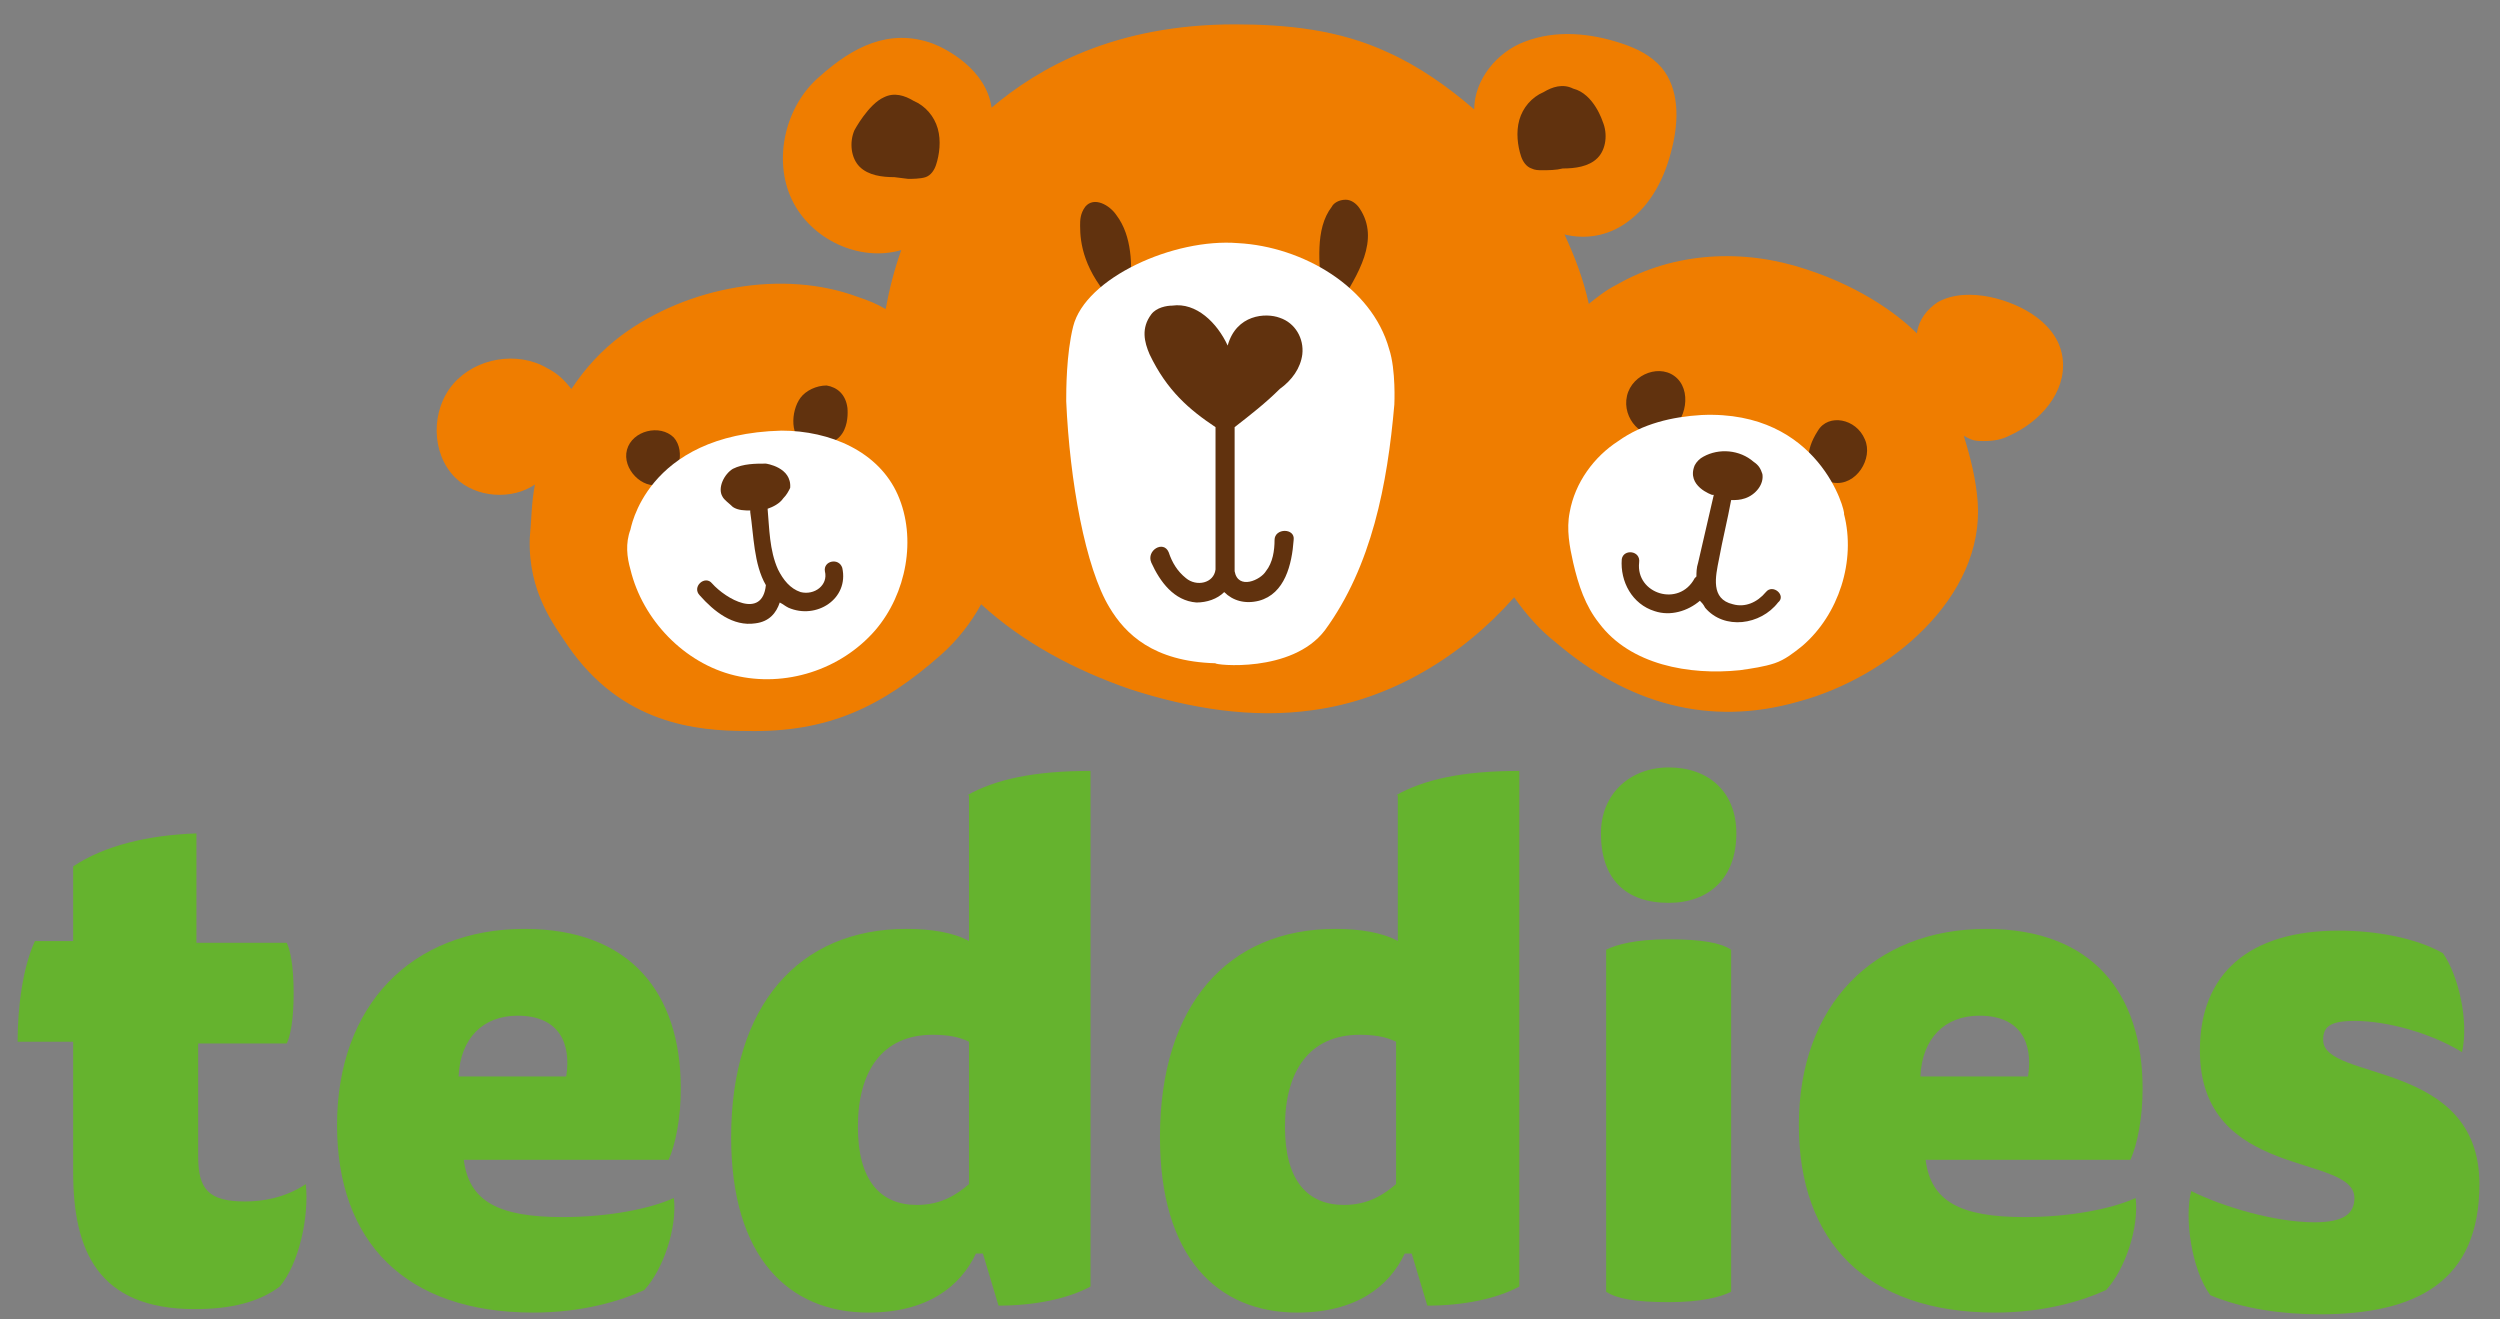
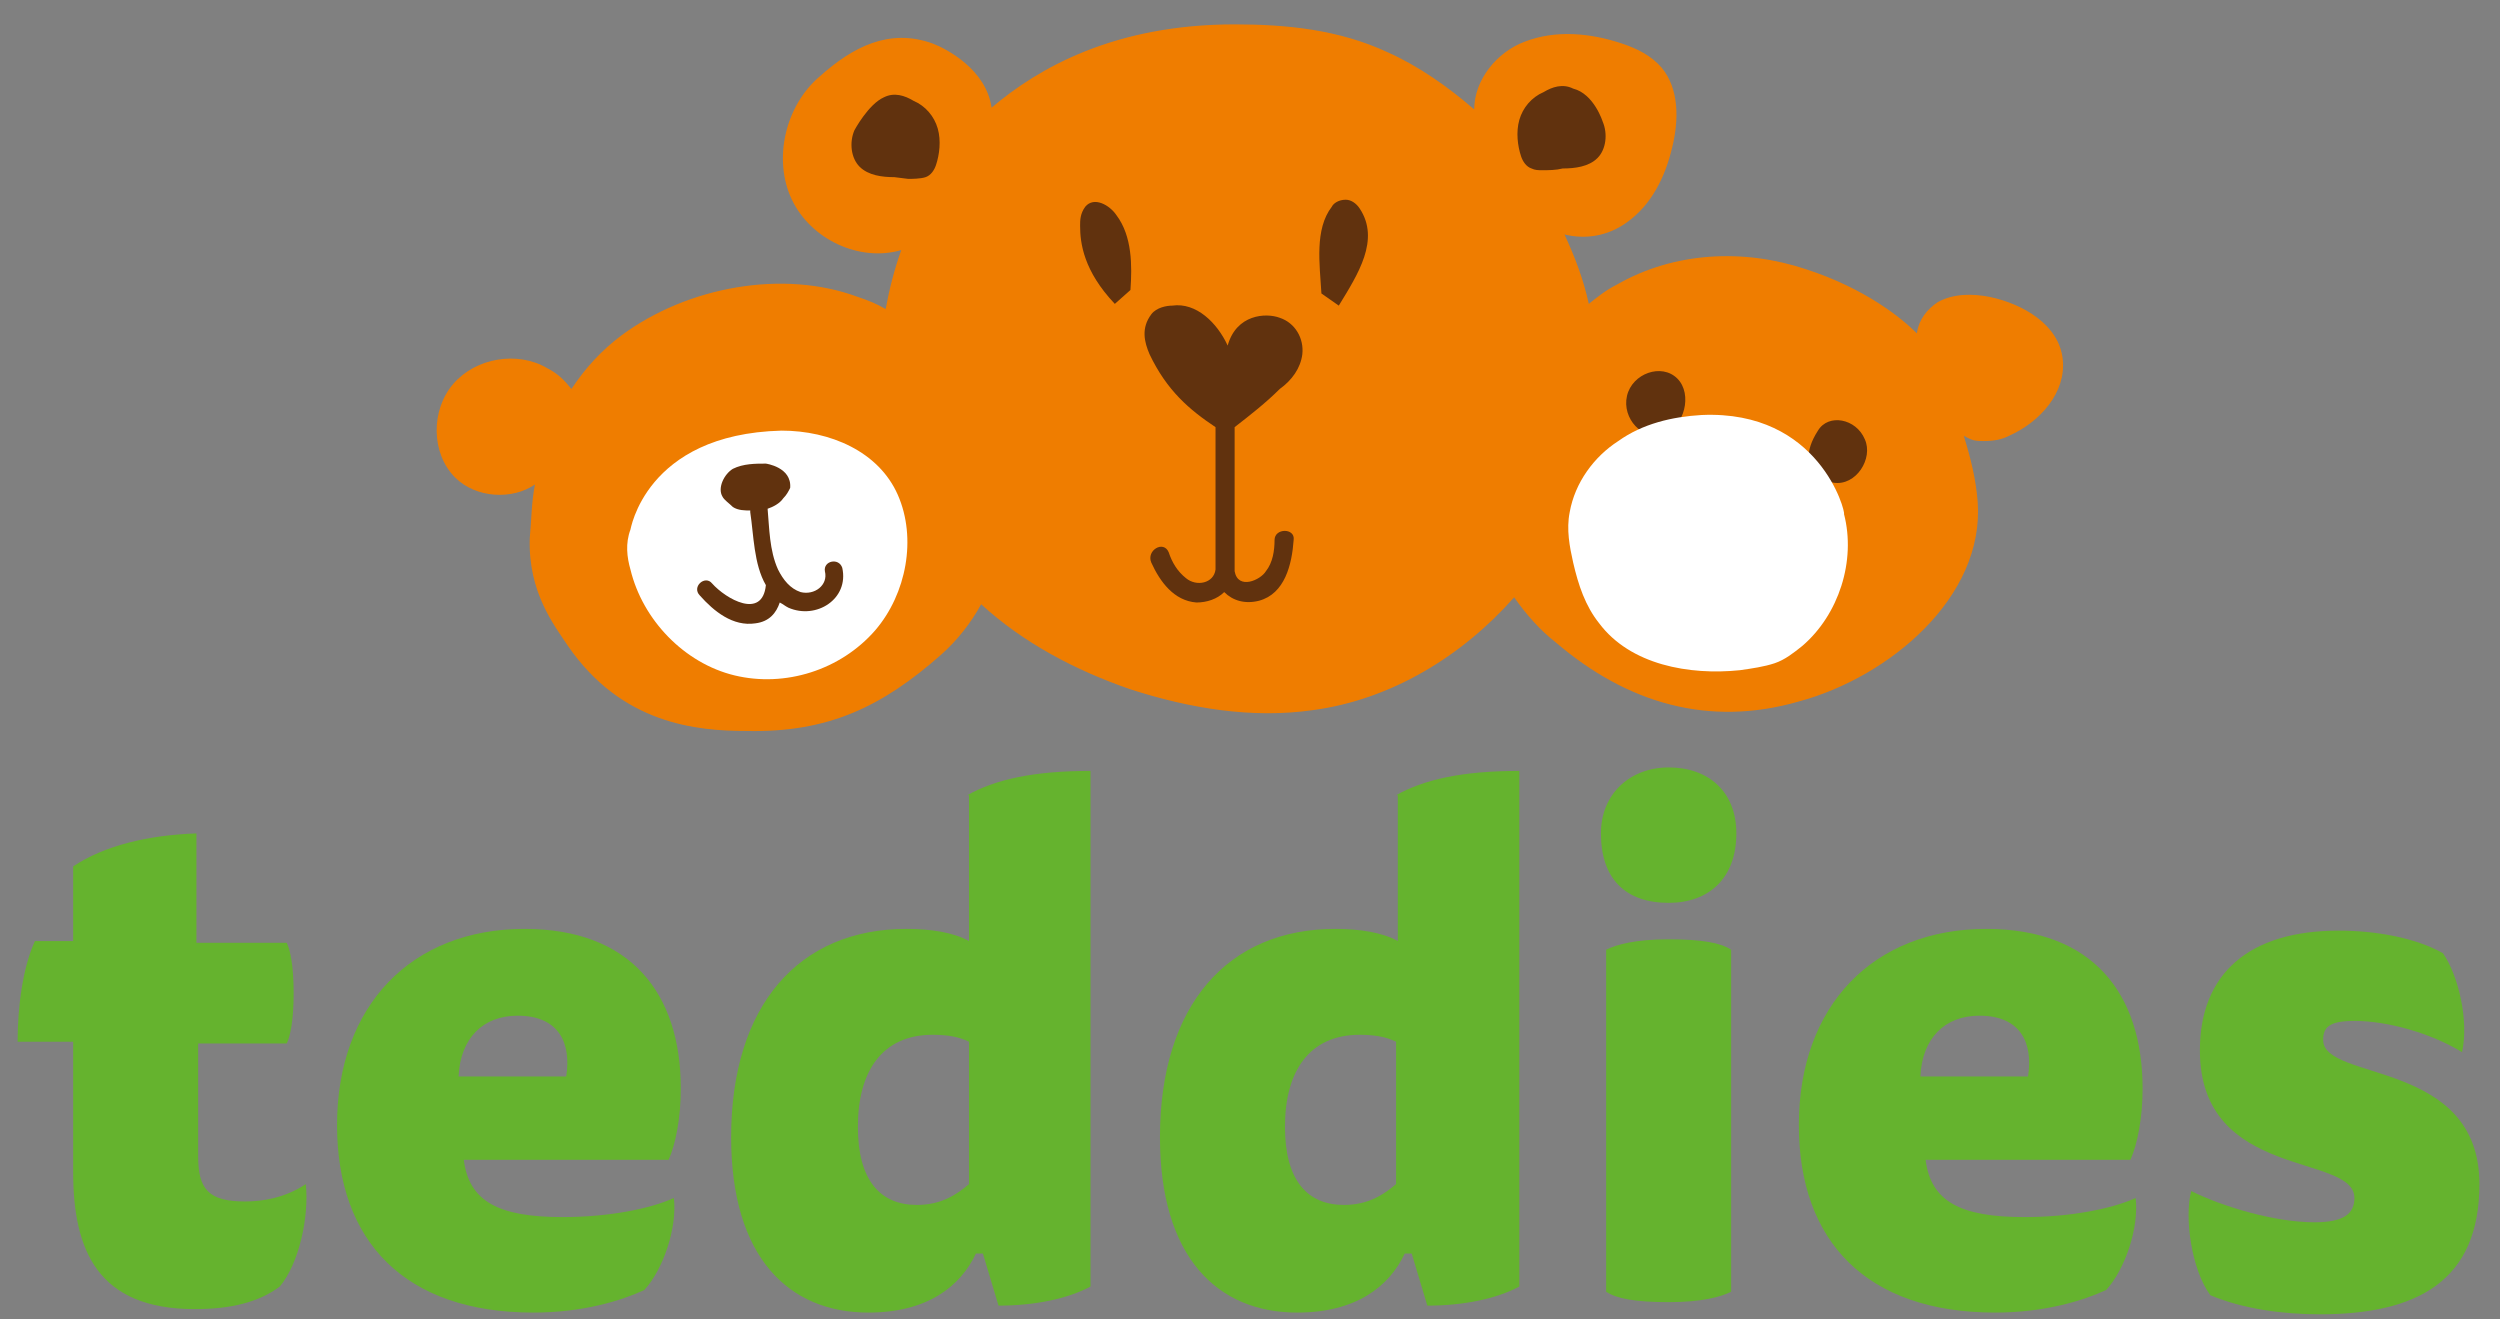
<svg xmlns="http://www.w3.org/2000/svg" xmlns:ns1="http://www.inkscape.org/namespaces/inkscape" xmlns:ns2="http://sodipodi.sourceforge.net/DTD/sodipodi-0.dtd" version="1.1" id="Vrstva_1" x="0px" y="0px" viewBox="0 0 144 76" xml:space="preserve" ns1:version="0.91 r13725" ns2:docname="logomenu.svg" width="144" height="76">
  <rect x="0" y="0" width="144" height="76" fill="#808080" stroke="none" />
  <defs id="defs57" />
  <ns2:namedview pagecolor="#ffffff" bordercolor="#666666" borderopacity="1" objecttolerance="10" gridtolerance="10" guidetolerance="10" ns1:pageopacity="0" ns1:pageshadow="2" ns1:window-width="1536" ns1:window-height="801" id="namedview55" showgrid="false" ns1:zoom="2.600551" ns1:cx="77.5982" ns1:cy="94.981011" ns1:window-x="-8" ns1:window-y="-8" ns1:window-maximized="1" ns1:current-layer="Vrstva_1" />
  <style type="text/css" id="style3">
	.st0{fill:#FFFFFF;}
	.st1{fill:#EF7D00;}
	.st2{fill:#61320E;}
	.st3{fill:#65B32E;}
	.st4{fill:none;}
</style>
  <g id="g7" transform="translate(-27.686,-50.896)">
    <path class="st1" d="m 146.5,71.6 c -0.2,-2 -2.3,-3.2 -4.2,-3.6 -1,-0.2 -2.1,-0.2 -3,0.3 -0.6,0.4 -1.1,1 -1.2,1.8 -0.9,-0.9 -3,-2.6 -6.4,-3.7 -3.6,-1.2 -7.6,-1 -10.9,0.9 -0.6,0.3 -1.1,0.7 -1.6,1.1 -0.3,-1.4 -0.8,-2.7 -1.4,-4 1.2,0.3 2.5,0.1 3.6,-0.7 1.4,-1 2.2,-2.6 2.6,-4.3 0.4,-1.6 0.4,-3.4 -0.6,-4.6 -0.6,-0.7 -1.4,-1.1 -2.3,-1.4 -1.8,-0.6 -3.8,-0.8 -5.6,-0.1 -1.6,0.6 -2.9,2.2 -2.9,3.9 -1.5,-1.3 -3.2,-2.5 -5,-3.3 -2.8,-1.3 -5.8,-1.6 -8.8,-1.6 -6.9,0 -11.3,2.5 -14,4.8 -0.3,-2.2 -2.6,-3.4 -3.4,-3.7 -2.5,-0.9 -4.6,0.2 -6.5,1.9 -2,1.7 -2.7,4.8 -1.6,7.1 1.1,2.3 3.9,3.6 6.3,2.9 -0.4,1.1 -0.7,2.3 -0.9,3.4 -0.5,-0.3 -1,-0.5 -1.6,-0.7 -4.3,-1.6 -9.8,-0.6 -13.6,2.2 -1.2,0.9 -2.1,1.9 -2.9,3.1 -0.4,-0.5 -0.8,-0.9 -1.4,-1.2 -1.7,-1 -4.1,-0.6 -5.4,0.9 -1.3,1.5 -1.3,4 0.1,5.4 1.2,1.2 3.3,1.3 4.6,0.4 -0.2,1 -0.2,2 -0.3,3.1 -0.1,3.1 1.4,5 2.2,6.2 3.1,4.5 7.4,4.9 10.3,4.9 4.7,0.1 7.8,-1.4 11.2,-4.4 0.9,-0.8 1.7,-1.8 2.3,-2.9 2.4,2.2 5.4,3.8 8.6,4.9 3.4,1.1 7,1.7 10.5,1.2 4.5,-0.6 8.6,-3.1 11.6,-6.5 0.7,1 1.5,1.9 2.4,2.6 4.1,3.5 8.8,4.9 14,3.4 5.2,-1.4 10.7,-6 10.3,-11.5 -0.1,-1.3 -0.4,-2.5 -0.8,-3.8 0.4,0.2 0.5,0.3 1.1,0.3 0.7,0 1.1,-0.1 1.5,-0.3 1.8,-0.8 3.3,-2.5 3.1,-4.4" id="path9" ns1:connector-curvature="0" style="fill:#ef7d00" />
    <path class="st2" d="m 91.9,68.4 c -1.8,-1.9 -2,-3.5 -2,-4.5 0,-0.3 0,-0.7 0.3,-1.1 0.5,-0.6 1.4,-0.1 1.8,0.5 0.9,1.2 0.9,2.9 0.8,4.3" id="path11" ns1:connector-curvature="0" style="fill:#61320e" />
    <path class="st2" d="m 103.8,67.8 c -0.1,-1.7 -0.4,-3.7 0.6,-5 0.1,-0.2 0.4,-0.4 0.8,-0.4 0.3,0 0.6,0.2 0.8,0.5 1.2,1.8 -0.1,3.8 -1.2,5.6" id="path13" ns1:connector-curvature="0" style="fill:#61320e" />
-     <path class="st0" d="m 104,87.2 c 2.7,-3.7 3.6,-8.4 4,-13 0,0 0.1,-2 -0.3,-3.2 -1,-3.6 -5,-5.9 -8.7,-6.1 -3.7,-0.3 -8.8,2 -9.5,4.8 -0.4,1.6 -0.4,3.7 -0.4,4.3 0.2,4.6 1.1,9.6 2.5,11.9 0.9,1.5 2.5,3.1 6.1,3.2 -0.1,0.1 4.4,0.6 6.3,-1.9" id="path15" ns1:connector-curvature="0" style="fill:#ffffff" />
    <path class="st2" d="m 102.7,71.3 c 0.1,-0.9 -0.4,-1.8 -1.3,-2.1 -0.8,-0.3 -2.5,-0.2 -3,1.6 l 0,0 c -0.6,-1.3 -1.8,-2.5 -3.2,-2.3 -0.3,0 -0.9,0.1 -1.2,0.5 -0.6,0.8 -0.4,1.6 -0.1,2.3 1,2.1 2.3,3.2 3.8,4.2 0,2.7 0,8.2 0,8.2 0,0 0,0 0,0 -0.1,0.8 -1.1,1 -1.7,0.5 -0.5,-0.4 -0.8,-0.9 -1,-1.5 -0.3,-0.7 -1.3,-0.1 -1,0.6 0.5,1.1 1.3,2.2 2.6,2.3 0.6,0 1.2,-0.2 1.6,-0.6 0.5,0.5 1.2,0.7 2,0.5 1.5,-0.4 1.9,-2.1 2,-3.5 0.1,-0.7 -1.1,-0.7 -1.1,0 0,0.6 -0.1,1.3 -0.5,1.8 -0.3,0.5 -1.6,1.1 -1.8,0 0,0 0,-5.6 0,-8.3 0.9,-0.7 1.8,-1.4 2.6,-2.2 0.7,-0.5 1.2,-1.2 1.3,-2" id="path17" ns1:connector-curvature="0" style="fill:#61320e" />
    <path class="st2" d="m 121.4,73.7 c -0.3,1.3 0.9,2.6 2.1,2.2 1.2,-0.4 1.7,-2.3 0.8,-3.2 -0.9,-0.9 -2.6,-0.3 -2.9,1 -0.3,1.3 0.9,2.6 2.1,2.2" id="path19" ns1:connector-curvature="0" style="fill:#61320e" />
    <path class="st2" d="m 132.4,75.7 c 0.6,-1 2.2,-0.7 2.7,0.5 0.5,1.1 -0.5,2.7 -1.8,2.5 0,0 -2.5,-0.5 -0.9,-3" id="path21" ns1:connector-curvature="0" style="fill:#61320e" />
    <path class="st0" d="m 125.7,74.8 c -1.7,0.1 -3.4,0.5 -4.8,1.5 -1.4,0.9 -2.5,2.4 -2.8,4.1 -0.2,1 0,2 0.2,2.9 0.3,1.3 0.7,2.5 1.5,3.5 1.8,2.4 5.2,3 8.1,2.7 0.7,-0.1 1.4,-0.2 2,-0.4 0.6,-0.2 1.1,-0.6 1.6,-1 2.1,-1.8 3.1,-4.9 2.4,-7.6 0.1,-0.1 -1.4,-6 -8.2,-5.7" id="path23" ns1:connector-curvature="0" style="fill:#ffffff" />
-     <path class="st2" d="m 129.4,85 c -0.5,0.6 -1.2,0.9 -1.9,0.7 -1.3,-0.3 -1,-1.6 -0.8,-2.6 0.2,-1.1 0.5,-2.3 0.7,-3.4 0.3,0 0.5,0 0.8,-0.1 0.6,-0.2 1.1,-0.8 1,-1.4 -0.1,-0.3 -0.2,-0.5 -0.5,-0.7 -0.8,-0.7 -2,-0.8 -2.9,-0.3 -0.2,0.1 -0.4,0.3 -0.5,0.5 -0.5,1.2 1,1.7 1,1.7 0,0 0.1,0 0.1,0 -0.3,1.3 -0.6,2.6 -0.9,3.9 -0.1,0.3 -0.1,0.6 -0.1,0.8 0,0 -0.1,0.1 -0.1,0.1 -0.9,1.7 -3.4,0.9 -3.2,-0.9 0.1,-0.7 -0.9,-0.8 -1,-0.2 -0.1,1.3 0.6,2.6 1.9,3 0.9,0.3 1.9,0 2.6,-0.6 0.1,0.1 0.2,0.2 0.3,0.4 1.1,1.3 3.2,1 4.2,-0.3 0.5,-0.4 -0.3,-1.1 -0.7,-0.6" id="path25" ns1:connector-curvature="0" style="fill:#61320e" />
-     <path class="st2" d="m 63.8,76.8 c -0.3,1.1 0.9,2.3 1.9,2 1.1,-0.3 1.5,-1.9 0.8,-2.7 -0.8,-0.8 -2.4,-0.4 -2.7,0.7 -0.3,1.1 0.9,2.3 1.9,2" id="path27" ns1:connector-curvature="0" style="fill:#61320e" />
-     <path class="st2" d="m 74.1,76.4 c -0.9,-0.2 -0.9,-1.8 -0.3,-2.6 0.3,-0.4 0.9,-0.7 1.5,-0.7 0.6,0.1 1.1,0.5 1.2,1.3 0,0.1 0.3,2.6 -2.4,2" id="path29" ns1:connector-curvature="0" style="fill:#61320e" />
    <path class="st0" d="m 72.7,75.7 c 2.8,0 5.6,1.2 6.7,3.7 1.1,2.5 0.5,5.7 -1.3,7.8 -2,2.3 -5.2,3.3 -8.1,2.6 -2.9,-0.7 -5.3,-3.2 -6,-6.1 -0.2,-0.7 -0.3,-1.5 0,-2.3 0,0.1 0.8,-5.5 8.7,-5.7" id="path31" ns1:connector-curvature="0" style="fill:#ffffff" />
    <path class="st2" d="m 76.2,83.6 c -0.2,-0.6 -1.1,-0.4 -1,0.2 0.2,0.8 -0.6,1.4 -1.4,1.2 -0.6,-0.2 -1,-0.7 -1.3,-1.3 -0.5,-1.1 -0.5,-2.4 -0.6,-3.5 0,0 0,0 0,0 0.3,-0.1 0.7,-0.3 0.9,-0.6 0.2,-0.2 0.3,-0.4 0.4,-0.6 0.1,-1.2 -1.4,-1.4 -1.4,-1.4 -0.6,0 -1.3,0 -1.9,0.3 -0.5,0.3 -0.9,1.1 -0.6,1.6 0.1,0.2 0.4,0.4 0.6,0.6 0.3,0.2 0.7,0.2 1,0.2 0,0 0,0.1 0,0.1 0.2,1.3 0.2,3 0.9,4.2 0,0 0,0 0,0 -0.2,2 -2.3,0.8 -3.1,-0.1 -0.4,-0.5 -1.2,0.2 -0.7,0.7 0.8,0.9 1.9,1.8 3.2,1.6 0.8,-0.1 1.2,-0.6 1.4,-1.2 0.2,0.1 0.3,0.2 0.5,0.3 1.6,0.7 3.5,-0.5 3.1,-2.3" id="path33" ns1:connector-curvature="0" style="fill:#61320e" />
    <path class="st2" d="m 78.6,56.5 c 0.6,-0.3 1.2,-0.1 1.7,0.2 0.7,0.3 1.2,0.9 1.4,1.6 0.2,0.7 0.1,1.5 -0.1,2.1 -0.1,0.3 -0.3,0.6 -0.6,0.7 -0.3,0.1 -0.8,0.1 -1,0.1 l -0.8,-0.1 c -0.7,0 -1.5,-0.1 -2,-0.6 -0.5,-0.5 -0.6,-1.4 -0.3,-2.1 0,0 0.8,-1.5 1.7,-1.9" id="path35" ns1:connector-curvature="0" style="fill:#61320e" />
    <path class="st2" d="m 118.3,56 c -0.6,-0.3 -1.2,-0.1 -1.7,0.2 -0.7,0.3 -1.2,0.9 -1.4,1.6 -0.2,0.7 -0.1,1.5 0.1,2.1 0.1,0.3 0.3,0.6 0.6,0.7 0.2,0.1 0.4,0.1 0.6,0.1 0.4,0 0.8,0 1.2,-0.1 0.7,0 1.5,-0.1 2,-0.6 0.5,-0.5 0.6,-1.4 0.3,-2.1 0,0 -0.5,-1.6 -1.7,-1.9" id="path37" ns1:connector-curvature="0" style="fill:#61320e" />
    <path class="st3" d="m 39.1,105.2 5.1,0 c 0.2,0.4 0.4,1.3 0.4,2.9 0,1.6 -0.2,2.5 -0.4,2.9 l -5.1,0 0,6.5 c 0,1.9 0.6,2.6 2.7,2.6 1,0 2.3,-0.2 3.5,-1 0.2,1.9 -0.4,4.6 -1.5,5.9 -1.2,0.9 -2.8,1.3 -4.9,1.3 -5.6,0 -7,-3.4 -7,-7.9 l 0,-7.5 -3.2,0 c 0,-2 0.3,-4.3 1,-5.8 l 2.2,0 0,-4.3 C 33.7,99.6 36.2,99 39,98.9 l 0,6.3 z" id="path39" ns1:connector-curvature="0" style="fill:#65b32e" />
    <path class="st3" d="m 60.3,112.9 c 0.3,-1.9 -0.4,-3.5 -2.8,-3.5 -2,0 -3.3,1.3 -3.4,3.5 l 6.2,0 z m -5.9,4.8 c 0.3,2.4 2,3.3 5.7,3.3 2.7,0 5.1,-0.5 6.4,-1.1 0.2,1.7 -0.6,4.1 -1.7,5.3 -1.3,0.6 -3.5,1.3 -6.4,1.3 -7.4,0 -11.3,-4.1 -11.3,-10.8 0,-6.9 4.3,-11.3 10.8,-11.3 6.1,0 9,3.7 9,9.2 0,1.7 -0.3,3.2 -0.7,4.1 l -11.8,0 z" id="path41" ns1:connector-curvature="0" style="fill:#65b32e" />
    <path class="st3" d="m 83.5,110.9 c -0.6,-0.3 -1.3,-0.4 -2.1,-0.4 -2.9,0 -4.3,2.1 -4.3,5.3 0,3.1 1.3,4.5 3.4,4.5 1.4,0 2.3,-0.6 3,-1.2 l 0,-8.2 z M 83.4,96.7 c 1.6,-0.9 3.8,-1.4 7.1,-1.4 l 0,29.7 c -1.3,0.7 -3.2,1.1 -5.3,1.1 l -0.9,-3 -0.4,0 c -0.9,1.9 -2.8,3.4 -6.2,3.4 -4.6,0 -7.9,-3.2 -7.9,-10.1 0,-7.6 3.9,-12 10.1,-12 1.4,0 2.7,0.2 3.6,0.7 l 0,-8.4 z" id="path43" ns1:connector-curvature="0" style="fill:#65b32e" />
    <path class="st3" d="m 108.1,110.9 c -0.6,-0.3 -1.3,-0.4 -2.1,-0.4 -2.9,0 -4.3,2.1 -4.3,5.3 0,3.1 1.3,4.5 3.4,4.5 1.4,0 2.3,-0.6 3,-1.2 l 0,-8.2 z m 0,-14.2 c 1.6,-0.9 3.8,-1.4 7.1,-1.4 l 0,29.7 c -1.3,0.7 -3.2,1.1 -5.3,1.1 l -0.9,-3 -0.4,0 c -0.9,1.9 -2.8,3.4 -6.2,3.4 -4.6,0 -7.9,-3.2 -7.9,-10.1 0,-7.6 3.9,-12 10.1,-12 1.4,0 2.7,0.2 3.6,0.7 l 0,-8.4 z" id="path45" ns1:connector-curvature="0" style="fill:#65b32e" />
    <path class="st3" d="m 120.2,105.6 c 0.6,-0.3 1.7,-0.6 3.6,-0.6 1.9,0 3,0.2 3.6,0.6 l 0,19.7 c -0.6,0.3 -1.7,0.6 -3.6,0.6 -1.9,0 -3,-0.2 -3.6,-0.6 l 0,-19.7 z m 7.5,-6.7 c 0,2.6 -1.6,4 -3.9,4 -2.5,0 -3.9,-1.4 -3.9,-4 0,-2.3 1.7,-3.8 3.9,-3.8 2.3,0 3.9,1.4 3.9,3.8" id="path47" ns1:connector-curvature="0" style="fill:#65b32e" />
    <path class="st3" d="m 144.5,112.9 c 0.3,-1.9 -0.4,-3.5 -2.8,-3.5 -2,0 -3.3,1.3 -3.4,3.5 l 6.2,0 z m -5.9,4.8 c 0.3,2.4 2,3.3 5.7,3.3 2.7,0 5.1,-0.5 6.4,-1.1 0.2,1.7 -0.6,4.1 -1.7,5.3 -1.3,0.6 -3.5,1.3 -6.4,1.3 -7.4,0 -11.3,-4.1 -11.3,-10.8 0,-6.9 4.3,-11.3 10.8,-11.3 6.1,0 9,3.7 9,9.2 0,1.7 -0.3,3.2 -0.7,4.1 l -11.8,0 z" id="path49" ns1:connector-curvature="0" style="fill:#65b32e" />
    <path class="st3" d="m 161,121.3 c 1.7,0 2.3,-0.5 2.3,-1.4 0,-2.6 -8.9,-1 -8.9,-8.5 0,-4.4 2.8,-6.9 8,-6.9 2.1,0 4.4,0.4 6,1.3 0.9,1.3 1.5,3.9 1.1,5.7 -1.8,-1.1 -4.3,-1.8 -6.2,-1.8 -1.5,0 -1.8,0.4 -1.8,1.1 0,2.4 9,1.1 9,8.3 0,5.6 -3.6,7.5 -9.2,7.5 -2.1,0 -4.4,-0.3 -6.3,-1.1 -1.1,-1.5 -1.5,-4.5 -1.1,-6 1.8,0.9 4.8,1.8 7.1,1.8" id="path51" ns1:connector-curvature="0" style="fill:#65b32e" />
  </g>
  <rect class="st4" width="216" height="181.5" id="rect53" x="0" y="-105.5" style="fill:none" />
</svg>